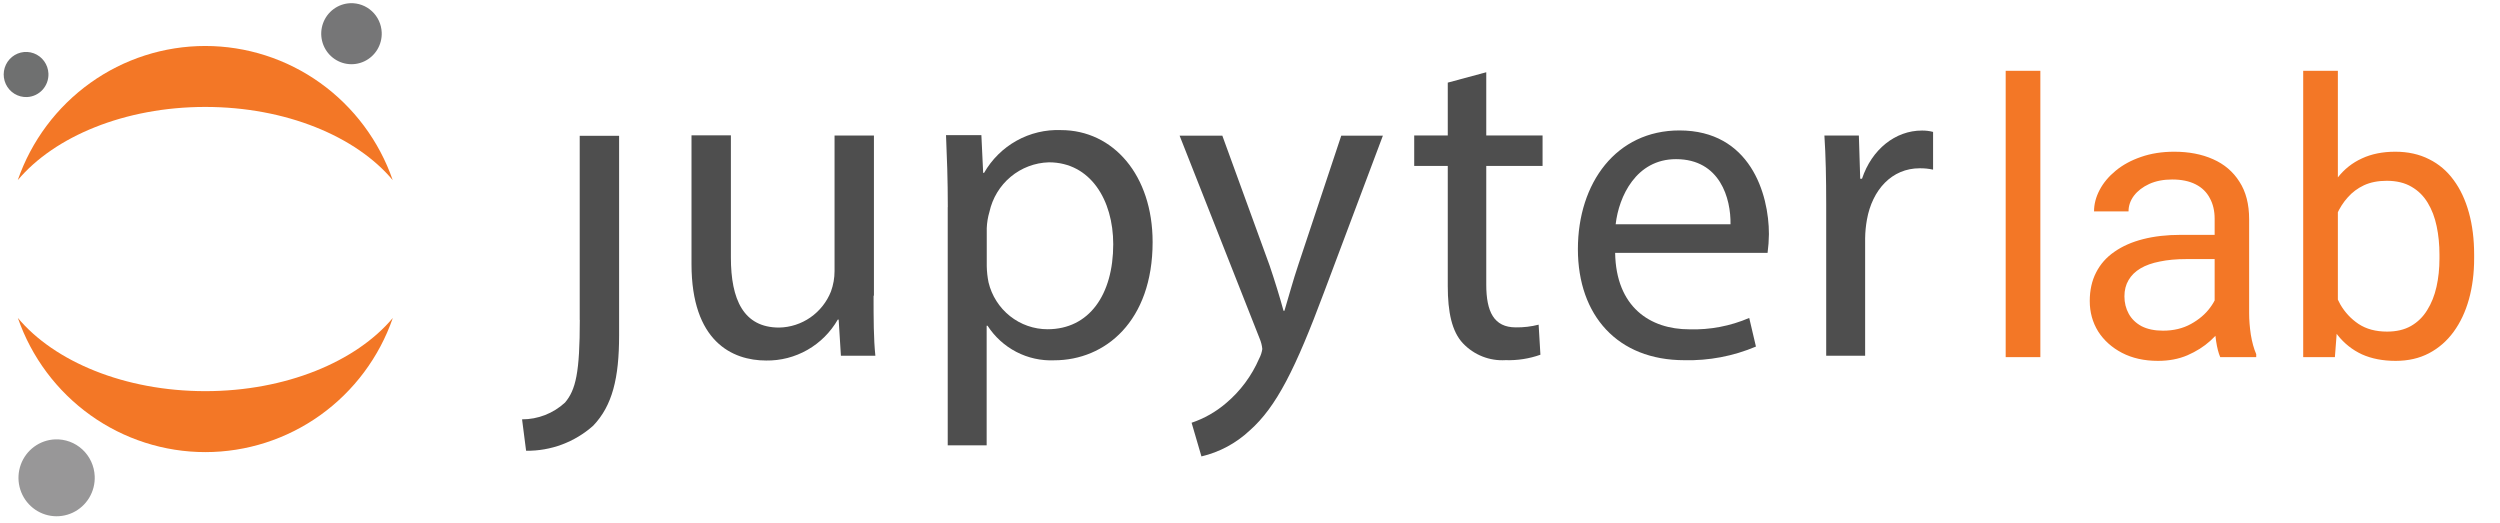
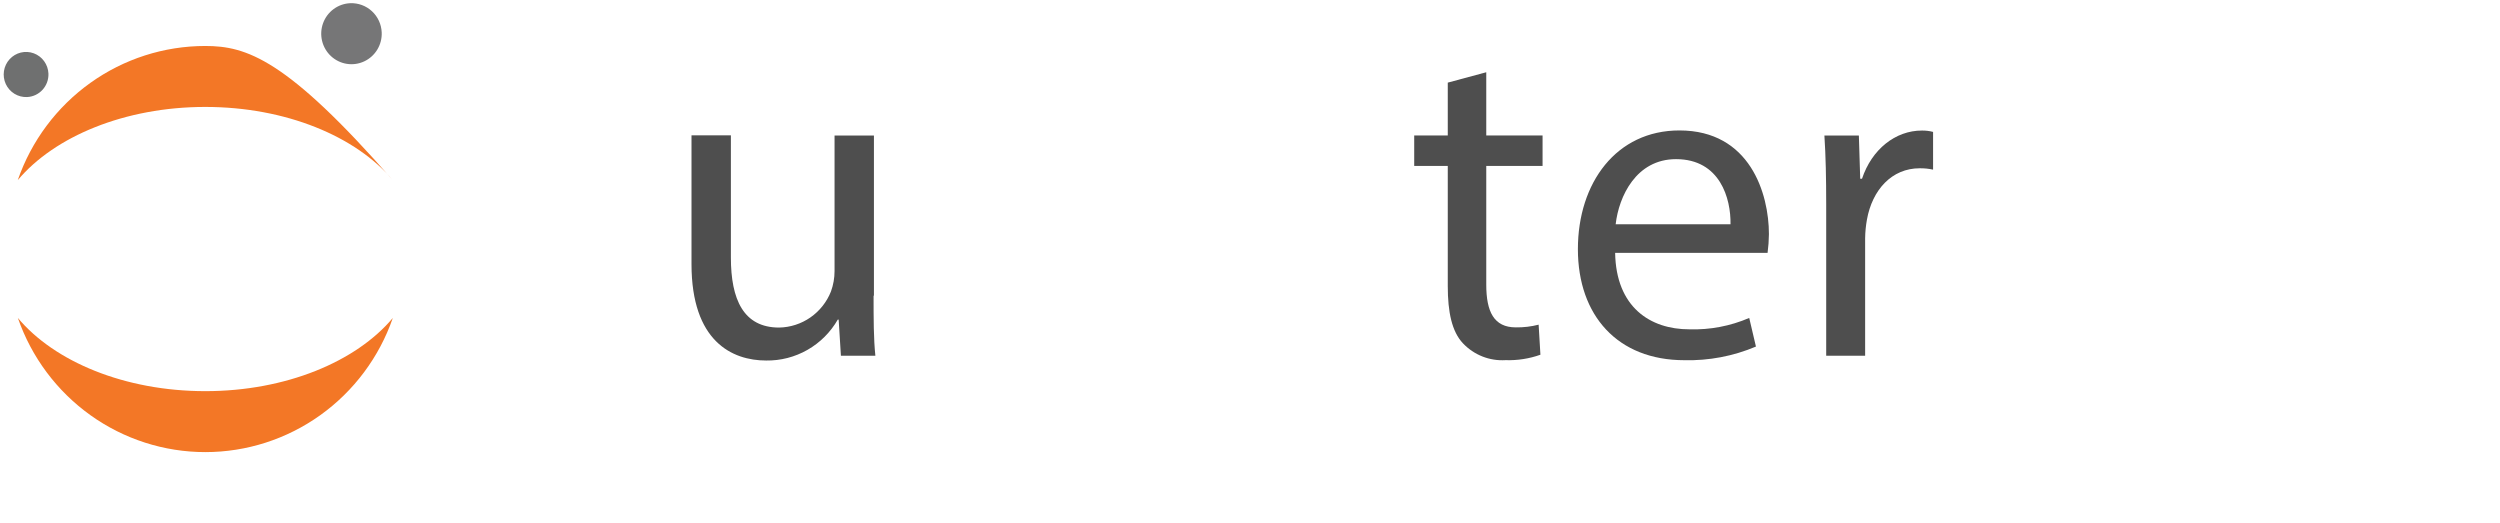
<svg xmlns="http://www.w3.org/2000/svg" width="406" height="85" viewBox="0 0 406 85" fill="none">
-   <path d="M94.16 51.929C94.16 60.506 93.506 63.306 91.761 65.374C89.857 67.133 87.366 68.107 84.783 68.101L85.438 73.203C89.441 73.258 93.322 71.811 96.326 69.142C99.451 65.887 100.542 61.386 100.542 54.48V22.05H94.145V51.973L94.16 51.929Z" fill="#4E4E4E" />
  <path d="M141.869 48.021C141.869 51.716 141.869 54.971 142.16 57.771H136.563L136.199 51.907H136.054C134.876 53.956 133.177 55.652 131.133 56.819C129.089 57.987 126.773 58.584 124.424 58.548C118.9 58.548 112.3 55.44 112.3 42.89V21.983H118.696V41.82C118.696 48.623 120.732 53.197 126.532 53.197C128.352 53.163 130.121 52.589 131.618 51.546C133.115 50.502 134.274 49.037 134.949 47.332C135.337 46.267 135.534 45.14 135.531 44.004V22.013H141.927V48.021H141.869Z" fill="#4E4E4E" />
-   <path d="M153.924 33.677C153.924 29.103 153.779 25.408 153.633 21.948H159.376L159.666 28.076H159.812C161.068 25.881 162.895 24.073 165.096 22.848C167.297 21.623 169.788 21.028 172.299 21.127C180.789 21.127 187.185 28.458 187.185 39.307C187.185 52.165 179.495 58.513 171.194 58.513C169.064 58.603 166.946 58.133 165.05 57.148C163.154 56.164 161.544 54.699 160.379 52.898H160.233V72.324H153.91V33.618L153.924 33.677ZM160.248 43.207C160.265 44.098 160.362 44.987 160.539 45.861C161.06 48.028 162.287 49.956 164.024 51.335C165.761 52.715 167.908 53.467 170.119 53.469C176.879 53.469 180.789 47.854 180.789 39.659C180.789 32.489 177.082 26.361 170.337 26.361C168.068 26.425 165.886 27.252 164.137 28.71C162.388 30.169 161.173 32.175 160.684 34.41C160.428 35.273 160.281 36.164 160.248 37.064V43.192V43.207Z" fill="#4E4E4E" />
-   <path d="M198.501 22.017L206.191 43.143C206.991 45.504 207.863 48.319 208.444 50.474H208.59C209.244 48.333 209.971 45.592 210.843 43.011L217.821 22.031H224.581L215.001 47.527C210.421 59.784 207.31 66.073 202.949 69.915C200.746 71.982 198.044 73.432 195.114 74.122L193.515 68.654C195.565 67.965 197.465 66.885 199.111 65.472C201.438 63.512 203.279 61.032 204.49 58.23C204.749 57.746 204.921 57.22 204.999 56.676C204.942 56.089 204.794 55.516 204.563 54.975L191.567 22.031H198.544L198.501 22.017Z" fill="#4E4E4E" />
  <path d="M241.369 11.733V21.996H250.513V26.952H241.369V46.216C241.369 50.615 242.605 53.166 246.167 53.166C247.416 53.185 248.663 53.037 249.874 52.726L250.164 57.608C248.345 58.254 246.422 58.553 244.495 58.488C243.216 58.567 241.936 58.364 240.744 57.893C239.551 57.422 238.475 56.694 237.59 55.761C235.772 53.84 235.118 50.659 235.118 46.451V26.952H229.667V21.996H235.118V13.419L241.369 11.733Z" fill="#4E4E4E" />
  <path d="M262.298 41.064C262.443 49.86 267.967 53.482 274.349 53.482C277.685 53.587 281.005 52.957 284.074 51.634L285.165 56.282C281.487 57.84 277.523 58.594 273.535 58.496C262.719 58.496 256.25 51.253 256.25 40.463C256.25 29.672 262.501 21.183 272.735 21.183C284.205 21.183 287.273 31.446 287.273 38.029C287.262 39.044 287.189 40.058 287.055 41.064H262.341H262.298ZM281.036 36.416C281.109 32.282 279.364 25.846 272.183 25.846C265.714 25.846 262.894 31.901 262.385 36.416H281.051H281.036Z" fill="#4E4E4E" />
  <path d="M296.574 33.164C296.574 28.956 296.501 25.335 296.283 22.007H301.88L302.098 29.03H302.389C303.988 24.221 307.84 21.201 312.114 21.201C312.727 21.192 313.338 21.266 313.932 21.421V27.549C313.216 27.392 312.484 27.318 311.751 27.329C307.244 27.329 304.061 30.804 303.189 35.671C303.009 36.673 302.911 37.688 302.898 38.706V57.766H296.574V33.164Z" fill="#4E4E4E" />
  <path d="M61.989 5.257C62.032 6.236 61.785 7.206 61.28 8.044C60.776 8.882 60.036 9.55 59.155 9.964C58.274 10.378 57.291 10.519 56.33 10.37C55.37 10.22 54.474 9.786 53.758 9.123C53.042 8.461 52.537 7.598 52.307 6.646C52.076 5.694 52.131 4.694 52.465 3.773C52.798 2.852 53.395 2.051 54.179 1.473C54.964 0.894 55.901 0.563 56.872 0.521C58.173 0.466 59.443 0.933 60.402 1.821C61.362 2.709 61.933 3.945 61.989 5.257Z" fill="#767677" />
  <path d="M33.341 63.523C20.258 63.523 8.831 58.729 2.9 51.633C5.109 58.001 9.226 63.518 14.681 67.422C20.136 71.325 26.66 73.422 33.348 73.422C40.037 73.422 46.56 71.325 52.016 67.422C57.471 63.518 61.588 58.001 63.797 51.633C57.851 58.729 46.425 63.523 33.341 63.523Z" fill="#F37726" />
-   <path d="M33.339 17.366C46.422 17.366 57.849 22.16 63.78 29.256C61.571 22.888 57.454 17.371 51.999 13.467C46.544 9.564 40.02 7.467 33.332 7.467C26.643 7.467 20.119 9.564 14.664 13.467C9.209 17.371 5.092 22.888 2.883 29.256C8.829 22.174 20.255 17.366 33.339 17.366Z" fill="#F37726" />
-   <path d="M15.38 77.322C15.434 78.557 15.123 79.78 14.487 80.837C13.851 81.894 12.918 82.736 11.807 83.258C10.696 83.779 9.456 83.957 8.245 83.768C7.034 83.579 5.906 83.031 5.003 82.195C4.101 81.359 3.464 80.271 3.175 79.07C2.886 77.869 2.956 76.608 3.378 75.448C3.799 74.287 4.553 73.279 5.543 72.55C6.533 71.822 7.715 71.406 8.94 71.355C10.578 71.288 12.176 71.878 13.383 72.996C14.59 74.115 15.308 75.671 15.38 77.322Z" fill="#989798" />
+   <path d="M33.339 17.366C46.422 17.366 57.849 22.16 63.78 29.256C46.544 9.564 40.02 7.467 33.332 7.467C26.643 7.467 20.119 9.564 14.664 13.467C9.209 17.371 5.092 22.888 2.883 29.256C8.829 22.174 20.255 17.366 33.339 17.366Z" fill="#F37726" />
  <path d="M4.391 15.761C3.673 15.792 2.961 15.607 2.347 15.231C1.732 14.854 1.242 14.302 0.939 13.644C0.636 12.987 0.533 12.253 0.643 11.536C0.753 10.82 1.072 10.152 1.559 9.618C2.045 9.084 2.678 8.708 3.377 8.537C4.076 8.366 4.809 8.408 5.485 8.657C6.16 8.907 6.747 9.353 7.17 9.939C7.594 10.524 7.836 11.224 7.866 11.949C7.905 12.918 7.561 13.865 6.91 14.579C6.259 15.294 5.353 15.719 4.391 15.761Z" fill="#6F7070" />
-   <path d="M331.354 11.5V58H325.723V11.5H331.354ZM359.659 52.399V35.537C359.659 34.245 359.397 33.125 358.872 32.177C358.368 31.208 357.601 30.461 356.571 29.936C355.542 29.412 354.271 29.149 352.757 29.149C351.344 29.149 350.103 29.392 349.033 29.876C347.984 30.36 347.156 30.996 346.551 31.783C345.965 32.57 345.673 33.418 345.673 34.326H340.072C340.072 33.156 340.375 31.995 340.98 30.845C341.586 29.694 342.454 28.655 343.584 27.727C344.734 26.778 346.107 26.031 347.701 25.486C349.316 24.921 351.112 24.639 353.09 24.639C355.471 24.639 357.57 25.042 359.387 25.85C361.223 26.657 362.656 27.878 363.686 29.513C364.735 31.127 365.26 33.156 365.26 35.598V50.855C365.26 51.945 365.351 53.106 365.532 54.337C365.734 55.568 366.027 56.628 366.41 57.516V58H360.567C360.285 57.354 360.063 56.496 359.901 55.427C359.74 54.337 359.659 53.328 359.659 52.399ZM360.628 38.141L360.688 42.076H355.027C353.433 42.076 352.01 42.207 350.759 42.47C349.507 42.712 348.458 43.085 347.61 43.59C346.763 44.094 346.117 44.73 345.673 45.497C345.229 46.244 345.007 47.122 345.007 48.131C345.007 49.16 345.239 50.099 345.703 50.946C346.167 51.794 346.864 52.47 347.792 52.975C348.741 53.459 349.901 53.701 351.273 53.701C352.989 53.701 354.503 53.338 355.814 52.611C357.126 51.885 358.166 50.997 358.933 49.947C359.72 48.898 360.144 47.879 360.204 46.89L362.596 49.584C362.454 50.432 362.071 51.37 361.445 52.399C360.82 53.429 359.982 54.418 358.933 55.366C357.903 56.295 356.672 57.072 355.239 57.697C353.826 58.303 352.232 58.605 350.456 58.605C348.236 58.605 346.288 58.172 344.613 57.304C342.958 56.436 341.667 55.275 340.738 53.822C339.83 52.349 339.376 50.704 339.376 48.888C339.376 47.132 339.719 45.588 340.405 44.256C341.091 42.904 342.08 41.783 343.372 40.895C344.664 39.987 346.218 39.301 348.034 38.837C349.851 38.373 351.879 38.141 354.119 38.141H360.628ZM374.039 11.5H379.67V51.643L379.186 58H374.039V11.5ZM401.8 41.35V41.985C401.8 44.367 401.517 46.577 400.952 48.615C400.387 50.633 399.56 52.389 398.47 53.883C397.38 55.376 396.048 56.537 394.474 57.364C392.899 58.192 391.093 58.605 389.055 58.605C386.976 58.605 385.149 58.252 383.575 57.546C382.021 56.819 380.709 55.78 379.64 54.428C378.57 53.075 377.712 51.441 377.066 49.523C376.441 47.606 376.007 45.447 375.765 43.045V40.26C376.007 37.838 376.441 35.668 377.066 33.751C377.712 31.834 378.57 30.199 379.64 28.847C380.709 27.474 382.021 26.435 383.575 25.729C385.129 25.002 386.936 24.639 388.994 24.639C391.053 24.639 392.879 25.042 394.474 25.85C396.068 26.637 397.4 27.767 398.47 29.24C399.56 30.713 400.387 32.48 400.952 34.538C401.517 36.577 401.8 38.847 401.8 41.35ZM396.169 41.985V41.35C396.169 39.715 396.018 38.181 395.715 36.748C395.412 35.295 394.928 34.023 394.262 32.934C393.596 31.824 392.718 30.956 391.628 30.33C390.538 29.684 389.196 29.361 387.602 29.361C386.189 29.361 384.958 29.604 383.908 30.088C382.879 30.572 382.001 31.228 381.274 32.056C380.548 32.863 379.952 33.791 379.488 34.841C379.044 35.87 378.711 36.94 378.489 38.05V45.346C378.812 46.758 379.337 48.121 380.063 49.433C380.81 50.724 381.799 51.784 383.03 52.611C384.282 53.439 385.826 53.852 387.662 53.852C389.176 53.852 390.467 53.55 391.537 52.944C392.627 52.319 393.505 51.461 394.171 50.371C394.857 49.281 395.362 48.02 395.685 46.587C396.007 45.154 396.169 43.62 396.169 41.985Z" fill="#F37726" />
</svg>